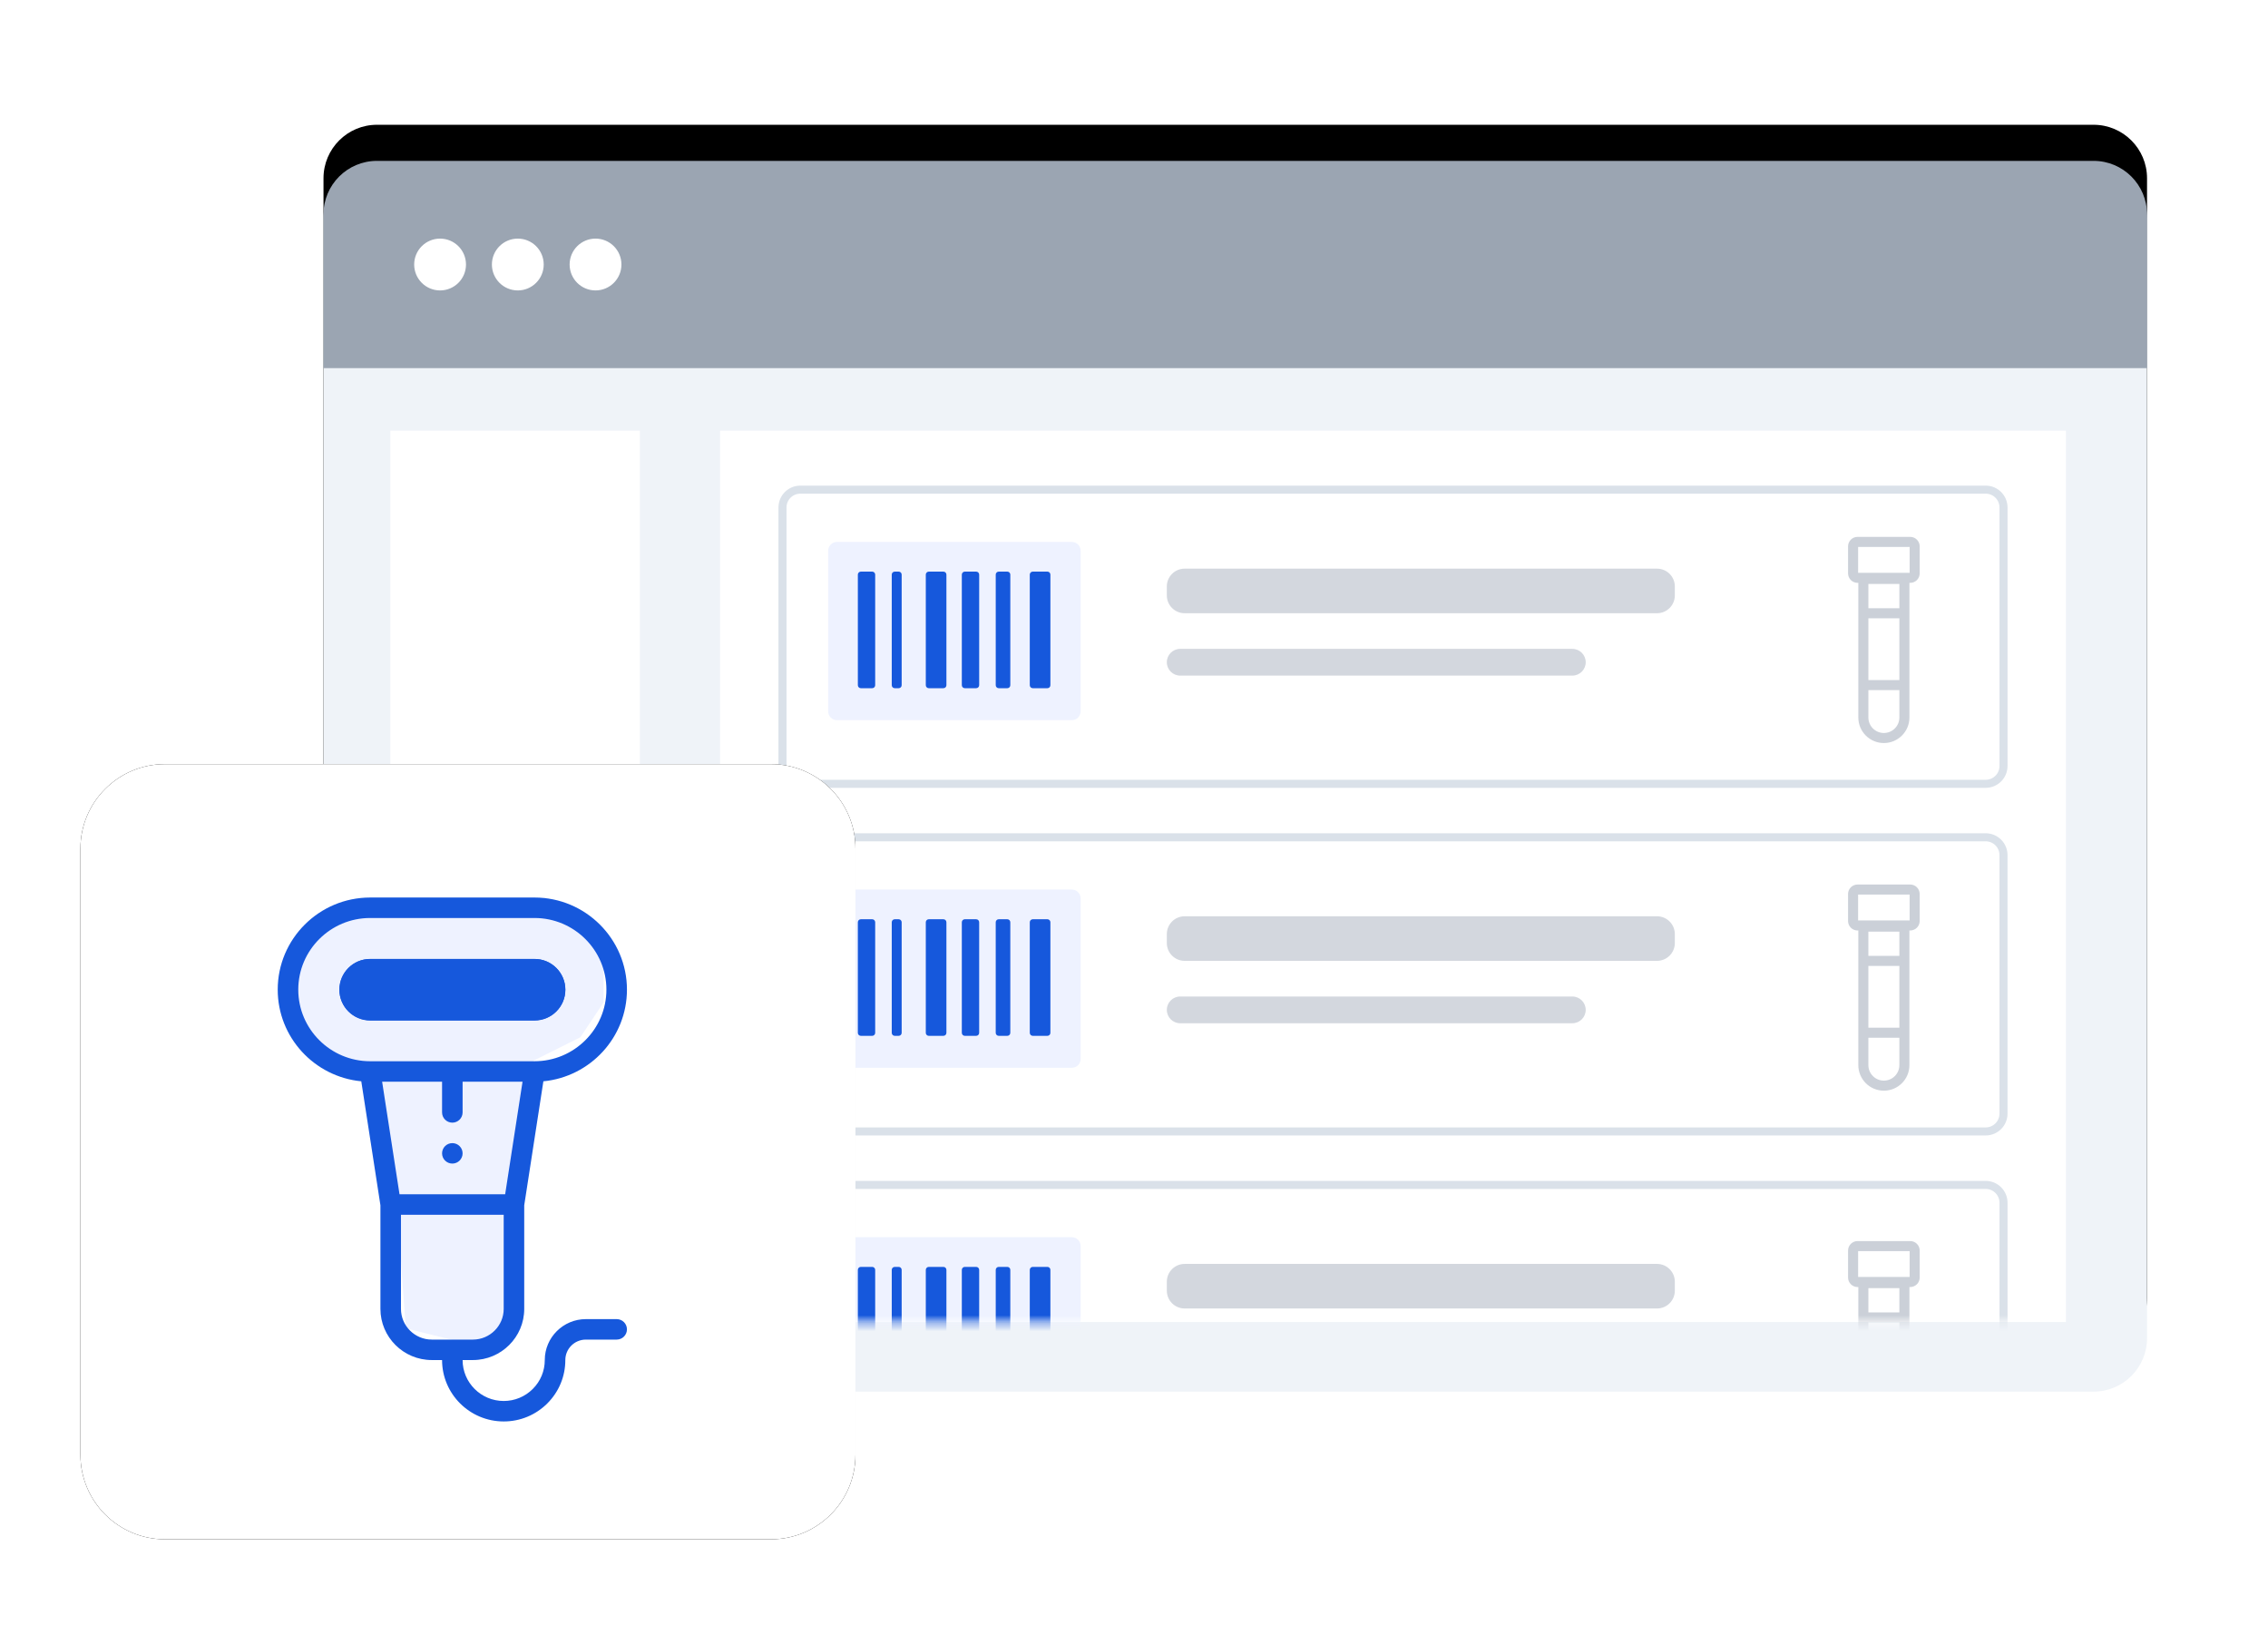
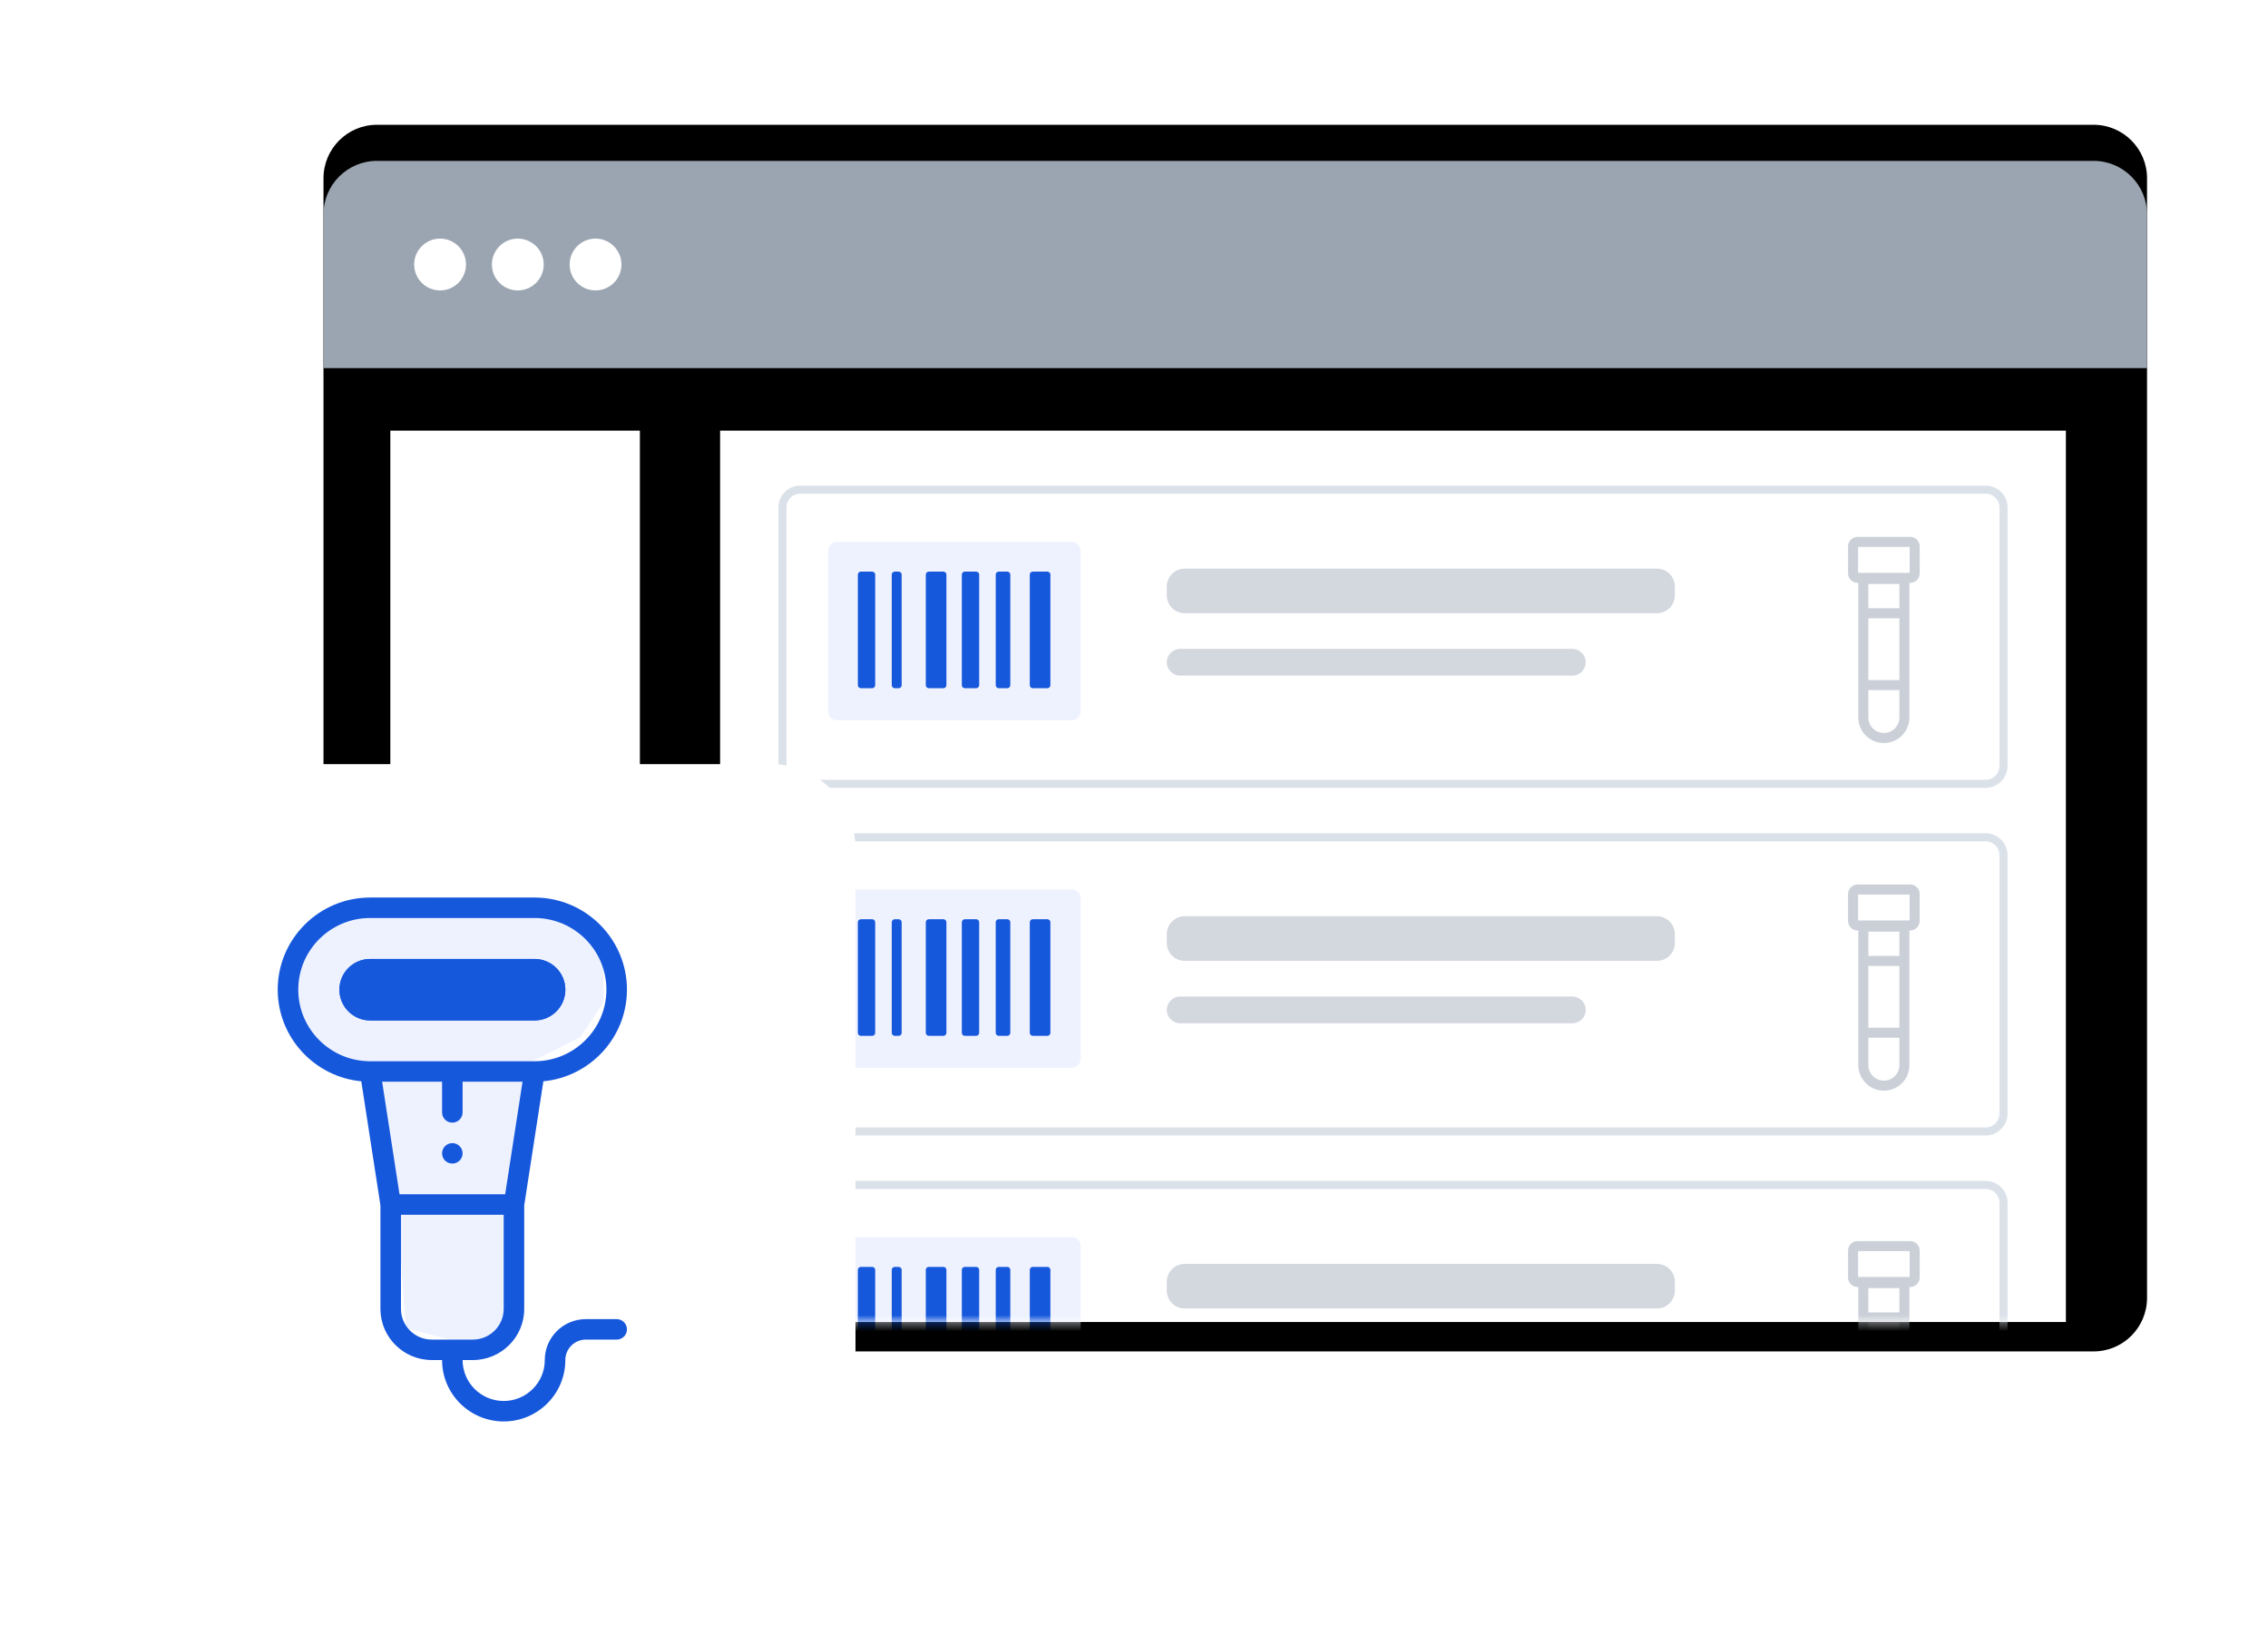
<svg xmlns="http://www.w3.org/2000/svg" width="282" height="202" viewBox="0 0 282 202" fill="none">
  <g filter="url(#filter0_d_24_1140)">
    <path d="M46.872 20.512H260.311C263.983 20.512 266.96 23.489 266.96 27.162V166.363C266.96 170.036 263.983 173.012 260.311 173.012H46.872C43.2 173.012 40.223 170.036 40.223 166.363V27.162C40.223 23.489 43.2 20.512 46.872 20.512Z" fill="black" />
  </g>
-   <path d="M46.872 20.512H260.311C263.983 20.512 266.96 23.489 266.96 27.162V166.363C266.96 170.036 263.983 173.012 260.311 173.012H46.872C43.2 173.012 40.223 170.036 40.223 166.363V27.162C40.223 23.489 43.2 20.512 46.872 20.512Z" fill="#EFF3F8" />
  <path fill-rule="evenodd" clip-rule="evenodd" d="M46.872 20H260.311C263.983 20 266.96 22.977 266.96 26.649V45.77H40.223V26.649C40.223 22.977 43.2 20 46.872 20Z" fill="#9BA5B2" />
  <path d="M54.719 36.107C56.498 36.107 57.941 34.664 57.941 32.885C57.941 31.106 56.498 29.664 54.719 29.664C52.94 29.664 51.498 31.106 51.498 32.885C51.498 34.664 52.94 36.107 54.719 36.107Z" fill="white" />
  <path d="M64.383 36.107C66.162 36.107 67.605 34.664 67.605 32.885C67.605 31.106 66.162 29.664 64.383 29.664C62.604 29.664 61.162 31.106 61.162 32.885C61.162 34.664 62.604 36.107 64.383 36.107Z" fill="white" />
  <path d="M74.047 36.107C75.826 36.107 77.268 34.664 77.268 32.885C77.268 31.106 75.826 29.664 74.047 29.664C72.268 29.664 70.826 31.106 70.826 32.885C70.826 34.664 72.268 36.107 74.047 36.107Z" fill="white" />
  <path d="M256.871 53.538H89.536V164.356H256.871V53.538Z" fill="white" />
  <mask id="mask0_24_1140" style="mask-type:luminance" maskUnits="userSpaceOnUse" x="89" y="53" width="168" height="112">
    <path d="M256.871 53.538H89.536V164.356H256.871V53.538Z" fill="white" />
  </mask>
  <g mask="url(#mask0_24_1140)">
    <path d="M246.897 147.313H99.509C98.285 147.313 97.293 148.306 97.293 149.53V181.667C97.293 182.891 98.285 183.883 99.509 183.883H246.897C248.122 183.883 249.114 182.891 249.114 181.667V149.53C249.114 148.306 248.122 147.313 246.897 147.313Z" stroke="#DAE1E9" />
    <path fill-rule="evenodd" clip-rule="evenodd" d="M231.687 159.522H236.79V176.746C236.79 178.155 235.647 179.298 234.238 179.298C232.829 179.298 231.687 178.155 231.687 176.746V159.522Z" fill="white" stroke="#CBD0D8" stroke-width="1.25" />
    <path d="M231.687 163.789H236.79" stroke="#CBD0D8" stroke-width="1.25" />
    <path d="M237.512 154.918H230.965C230.659 154.918 230.411 155.166 230.411 155.472V158.829C230.411 159.135 230.659 159.383 230.965 159.383H237.512C237.818 159.383 238.066 159.135 238.066 158.829V155.472C238.066 155.166 237.818 154.918 237.512 154.918Z" fill="white" stroke="#CBD0D8" stroke-width="1.25" />
    <path d="M133.26 153.81H104.078C103.466 153.81 102.97 154.306 102.97 154.918V174.865C102.97 175.477 103.466 175.973 104.078 175.973H133.26C133.872 175.973 134.368 175.477 134.368 174.865V154.918C134.368 154.306 133.872 153.81 133.26 153.81Z" fill="#EEF2FF" />
    <path fill-rule="evenodd" clip-rule="evenodd" d="M117.306 171.997H115.482C115.278 171.997 115.112 171.831 115.112 171.625V157.876C115.112 157.67 115.278 157.504 115.482 157.504H117.306C117.511 157.504 117.676 157.67 117.676 157.876V171.625C117.676 171.831 117.511 171.997 117.306 171.997ZM111.248 171.997C111.045 171.997 110.879 171.831 110.879 171.625V157.876C110.879 157.67 111.045 157.504 111.248 157.504H111.742C111.947 157.504 112.112 157.67 112.112 157.876V171.625C112.112 171.831 111.947 171.997 111.742 171.997H111.248ZM108.45 171.997H107.034C106.829 171.997 106.664 171.831 106.664 171.625V157.876C106.664 157.67 106.829 157.504 107.034 157.504H108.45C108.655 157.504 108.82 157.67 108.82 157.876V171.625C108.82 171.831 108.655 171.997 108.45 171.997Z" fill="#1658DC" />
    <path fill-rule="evenodd" clip-rule="evenodd" d="M130.235 171.997H128.411C128.207 171.997 128.041 171.831 128.041 171.625V157.876C128.041 157.67 128.207 157.504 128.411 157.504H130.235C130.44 157.504 130.605 157.67 130.605 157.876V171.625C130.605 171.831 130.44 171.997 130.235 171.997ZM124.177 171.997C123.973 171.997 123.808 171.831 123.808 171.625V157.876C123.808 157.67 123.973 157.504 124.177 157.504H125.251C125.455 157.504 125.621 157.67 125.621 157.876V171.625C125.621 171.831 125.455 171.997 125.251 171.997H124.177ZM119.962 171.997C119.758 171.997 119.592 171.831 119.592 171.625V157.876C119.592 157.67 119.758 157.504 119.962 157.504H121.379C121.583 157.504 121.749 157.67 121.749 157.876V171.625C121.749 171.831 121.583 171.997 121.379 171.997H119.962Z" fill="#1658DC" />
    <path d="M206.031 157.134H147.297C146.073 157.134 145.081 158.127 145.081 159.351V160.459C145.081 161.683 146.073 162.675 147.297 162.675H206.031C207.255 162.675 208.247 161.683 208.247 160.459V159.351C208.247 158.127 207.255 157.134 206.031 157.134Z" fill="#D3D7DE" />
  </g>
  <mask id="mask1_24_1140" style="mask-type:luminance" maskUnits="userSpaceOnUse" x="89" y="53" width="168" height="112">
    <path d="M256.871 53.538H89.536V164.356H256.871V53.538Z" fill="white" />
  </mask>
  <g mask="url(#mask1_24_1140)">
    <path d="M246.897 60.875H99.509C98.285 60.875 97.293 61.868 97.293 63.092V95.229C97.293 96.453 98.285 97.445 99.509 97.445H246.897C248.122 97.445 249.114 96.453 249.114 95.229V63.092C249.114 61.868 248.122 60.875 246.897 60.875Z" stroke="#DAE1E9" />
    <path d="M133.26 67.371H104.078C103.466 67.371 102.97 67.868 102.97 68.48V88.427C102.97 89.039 103.466 89.535 104.078 89.535H133.26C133.872 89.535 134.368 89.039 134.368 88.427V68.48C134.368 67.868 133.872 67.371 133.26 67.371Z" fill="#EEF2FF" />
    <path fill-rule="evenodd" clip-rule="evenodd" d="M117.306 85.559H115.482C115.278 85.559 115.112 85.392 115.112 85.186V71.438C115.112 71.232 115.278 71.066 115.482 71.066H117.306C117.511 71.066 117.676 71.232 117.676 71.438V85.186C117.676 85.392 117.511 85.559 117.306 85.559ZM111.248 85.559C111.045 85.559 110.879 85.392 110.879 85.186V71.438C110.879 71.232 111.045 71.066 111.248 71.066H111.742C111.947 71.066 112.112 71.232 112.112 71.438V85.186C112.112 85.392 111.947 85.559 111.742 85.559H111.248ZM108.45 85.559H107.034C106.829 85.559 106.664 85.392 106.664 85.186V71.438C106.664 71.232 106.829 71.066 107.034 71.066H108.45C108.655 71.066 108.82 71.232 108.82 71.438V85.186C108.82 85.392 108.655 85.559 108.45 85.559Z" fill="#1658DC" />
    <path fill-rule="evenodd" clip-rule="evenodd" d="M130.235 85.559H128.411C128.207 85.559 128.041 85.392 128.041 85.186V71.438C128.041 71.232 128.207 71.066 128.411 71.066H130.235C130.44 71.066 130.605 71.232 130.605 71.438V85.186C130.605 85.392 130.44 85.559 130.235 85.559ZM124.177 85.559C123.973 85.559 123.808 85.392 123.808 85.186V71.438C123.808 71.232 123.973 71.066 124.177 71.066H125.251C125.455 71.066 125.621 71.232 125.621 71.438V85.186C125.621 85.392 125.455 85.559 125.251 85.559H124.177ZM119.962 85.559C119.758 85.559 119.592 85.392 119.592 85.186V71.438C119.592 71.232 119.758 71.066 119.962 71.066H121.379C121.583 71.066 121.749 71.232 121.749 71.438V85.186C121.749 85.392 121.583 85.559 121.379 85.559H119.962Z" fill="#1658DC" />
    <path fill-rule="evenodd" clip-rule="evenodd" d="M231.687 71.976H236.79V89.2C236.79 90.609 235.647 91.752 234.238 91.752C232.829 91.752 231.687 90.609 231.687 89.2V71.976Z" fill="white" stroke="#CBD0D8" stroke-width="1.25" />
    <path d="M231.687 76.243H236.79" stroke="#CBD0D8" stroke-width="1.25" />
    <path d="M237.512 67.371H230.965C230.659 67.371 230.411 67.62 230.411 67.926V71.283C230.411 71.589 230.659 71.837 230.965 71.837H237.512C237.818 71.837 238.066 71.589 238.066 71.283V67.926C238.066 67.62 237.818 67.371 237.512 67.371Z" fill="white" stroke="#CBD0D8" stroke-width="1.25" />
    <path d="M231.687 85.173H236.79" stroke="#CBD0D8" stroke-width="1.25" />
    <path d="M206.031 70.696H147.297C146.073 70.696 145.081 71.688 145.081 72.912V74.021C145.081 75.245 146.073 76.237 147.297 76.237H206.031C207.255 76.237 208.247 75.245 208.247 74.021V72.912C208.247 71.688 207.255 70.696 206.031 70.696Z" fill="#D3D7DE" />
    <path d="M195.503 80.67H146.743C145.825 80.67 145.081 81.414 145.081 82.332C145.081 83.25 145.825 83.994 146.743 83.994H195.503C196.421 83.994 197.166 83.25 197.166 82.332C197.166 81.414 196.421 80.67 195.503 80.67Z" fill="#D3D7DE" />
  </g>
  <path d="M246.897 104.094H99.509C98.285 104.094 97.293 105.087 97.293 106.311V138.448C97.293 139.672 98.285 140.664 99.509 140.664H246.897C248.121 140.664 249.113 139.672 249.113 138.448V106.311C249.113 105.087 248.121 104.094 246.897 104.094Z" stroke="#DAE1E9" />
  <path fill-rule="evenodd" clip-rule="evenodd" d="M231.686 115.195H236.789V132.419C236.789 133.828 235.647 134.971 234.238 134.971C232.828 134.971 231.686 133.828 231.686 132.419V115.195Z" fill="white" stroke="#CBD0D8" stroke-width="1.25" />
  <path d="M231.686 119.462H236.789" stroke="#CBD0D8" stroke-width="1.25" />
  <path d="M237.511 110.591H230.964C230.658 110.591 230.41 110.839 230.41 111.145V114.502C230.41 114.808 230.658 115.056 230.964 115.056H237.511C237.817 115.056 238.065 114.808 238.065 114.502V111.145C238.065 110.839 237.817 110.591 237.511 110.591Z" fill="white" stroke="#CBD0D8" stroke-width="1.25" />
  <path d="M231.686 128.392H236.789" stroke="#CBD0D8" stroke-width="1.25" />
  <path d="M133.26 110.591H104.077C103.465 110.591 102.969 111.087 102.969 111.699V131.646C102.969 132.258 103.465 132.754 104.077 132.754H133.26C133.872 132.754 134.368 132.258 134.368 131.646V111.699C134.368 111.087 133.872 110.591 133.26 110.591Z" fill="#EEF2FF" />
  <path fill-rule="evenodd" clip-rule="evenodd" d="M117.306 128.778H115.482C115.278 128.778 115.112 128.611 115.112 128.405V114.657C115.112 114.451 115.278 114.284 115.482 114.284H117.306C117.51 114.284 117.676 114.451 117.676 114.657V128.405C117.676 128.611 117.51 128.778 117.306 128.778ZM111.248 128.778C111.044 128.778 110.879 128.611 110.879 128.405V114.657C110.879 114.451 111.044 114.284 111.248 114.284H111.742C111.946 114.284 112.112 114.451 112.112 114.657V128.405C112.112 128.611 111.946 128.778 111.742 128.778H111.248ZM108.45 128.778H107.033C106.829 128.778 106.663 128.611 106.663 128.405V114.657C106.663 114.451 106.829 114.284 107.033 114.284H108.45C108.654 114.284 108.82 114.451 108.82 114.657V128.405C108.82 128.611 108.654 128.778 108.45 128.778Z" fill="#1658DC" />
  <path fill-rule="evenodd" clip-rule="evenodd" d="M130.235 128.778H128.411C128.206 128.778 128.041 128.611 128.041 128.405V114.657C128.041 114.451 128.206 114.284 128.411 114.284H130.235C130.439 114.284 130.605 114.451 130.605 114.657V128.405C130.605 128.611 130.439 128.778 130.235 128.778ZM124.177 128.778C123.973 128.778 123.807 128.611 123.807 128.405V114.657C123.807 114.451 123.973 114.284 124.177 114.284H125.25C125.455 114.284 125.62 114.451 125.62 114.657V128.405C125.62 128.611 125.455 128.778 125.25 128.778H124.177ZM119.962 128.778C119.757 128.778 119.592 128.611 119.592 128.405V114.657C119.592 114.451 119.757 114.284 119.962 114.284H121.378C121.583 114.284 121.748 114.451 121.748 114.657V128.405C121.748 128.611 121.583 128.778 121.378 128.778H119.962Z" fill="#1658DC" />
  <path d="M206.031 113.915H147.297C146.073 113.915 145.081 114.907 145.081 116.132V117.24C145.081 118.464 146.073 119.456 147.297 119.456H206.031C207.255 119.456 208.247 118.464 208.247 117.24V116.132C208.247 114.907 207.255 113.915 206.031 113.915Z" fill="#D3D7DE" />
  <path d="M195.503 123.889H146.743C145.825 123.889 145.081 124.633 145.081 125.551C145.081 126.469 145.825 127.213 146.743 127.213H195.503C196.421 127.213 197.165 126.469 197.165 125.551C197.165 124.633 196.421 123.889 195.503 123.889Z" fill="#D3D7DE" />
  <path d="M48.533 53.538H79.562V164.356H48.533V53.538Z" fill="white" />
  <g filter="url(#filter1_d_24_1140)">
-     <path d="M95.857 95H20.513C14.707 95 10 99.707 10 105.513V180.857C10 186.663 14.707 191.37 20.513 191.37H95.857C101.663 191.37 106.37 186.663 106.37 180.857V105.513C106.37 99.707 101.663 95 95.857 95Z" fill="black" />
-   </g>
+     </g>
  <path d="M95.857 95H20.513C14.707 95 10 99.707 10 105.513V180.857C10 186.663 14.707 191.37 20.513 191.37H95.857C101.663 191.37 106.37 186.663 106.37 180.857V105.513C106.37 99.707 101.663 95 95.857 95Z" fill="white" />
  <path fill-rule="evenodd" clip-rule="evenodd" d="M50.453 165.139L49.005 144.875L46.11 133.295L40.32 130.4L35.978 124.61L37.425 118.821L40.32 114.478L46.11 111.583H53.347L62.032 113.031L67.822 111.583L72.164 114.478L75.059 118.821V124.61L72.164 128.953L66.375 131.848L64.927 134.743V147.77L63.48 157.902V163.692L60.585 166.587H56.242L50.453 165.139Z" fill="#EEF2FF" />
  <path fill-rule="evenodd" clip-rule="evenodd" d="M67.563 134.43L65.182 149.845V162.725C65.182 166.232 62.318 169.085 58.797 169.085H57.519C57.519 171.892 59.811 174.174 62.629 174.174C63.992 174.174 65.275 173.644 66.24 172.683C67.206 171.722 67.737 170.444 67.737 169.085C67.737 166.28 70.028 163.997 72.845 163.997H76.678C77.383 163.997 77.954 164.566 77.954 165.269C77.954 165.971 77.383 166.542 76.678 166.542H72.845C71.436 166.542 70.292 167.682 70.292 169.085C70.292 171.123 69.494 173.039 68.047 174.483C66.598 175.924 64.674 176.719 62.629 176.719C58.402 176.719 54.966 173.294 54.966 169.085H53.688C50.168 169.085 47.302 166.232 47.302 162.725V149.845L44.921 134.43C39.099 133.874 34.531 128.975 34.531 123.033C34.531 116.719 39.687 111.583 46.025 111.583H66.46C72.797 111.583 77.954 116.719 77.954 123.033C77.954 128.975 73.386 133.874 67.563 134.43ZM49.856 162.725C49.856 164.829 51.576 166.542 53.688 166.542H58.797C60.909 166.542 62.629 164.829 62.629 162.725V151.021H49.856V162.725ZM49.675 148.476H62.81L64.971 134.482H57.519V138.299C57.519 139.001 56.947 139.571 56.243 139.571C55.538 139.571 54.966 139.001 54.966 138.299V134.482H47.514L49.675 148.476ZM66.46 114.128H46.025C41.095 114.128 37.086 118.123 37.086 123.033C37.086 127.943 41.095 131.937 46.025 131.937H66.46C71.389 131.937 75.4 127.943 75.4 123.033C75.4 118.123 71.389 114.128 66.46 114.128ZM66.46 126.85H46.025C43.913 126.85 42.194 125.137 42.194 123.033C42.194 120.924 43.907 119.216 46.025 119.216H66.46C68.572 119.216 70.292 120.928 70.292 123.033C70.292 125.142 68.576 126.85 66.46 126.85ZM66.46 121.76H46.025C45.32 121.76 44.748 122.331 44.748 123.033C44.748 123.735 45.322 124.305 46.025 124.305H66.46C67.165 124.305 67.737 123.735 67.737 123.033C67.737 122.331 67.164 121.76 66.46 121.76ZM56.243 142.116C56.947 142.116 57.519 142.685 57.519 143.388C57.519 144.09 56.947 144.659 56.243 144.659C55.538 144.659 54.966 144.09 54.966 143.388C54.966 142.685 55.538 142.116 56.243 142.116Z" fill="#1658DC" />
  <path fill-rule="evenodd" clip-rule="evenodd" d="M46.03 119.226H66.473C68.585 119.226 70.298 120.939 70.298 123.051C70.298 125.163 68.585 126.875 66.473 126.875H46.03C43.918 126.875 42.206 125.163 42.206 123.051C42.206 120.939 43.918 119.226 46.03 119.226Z" fill="#1658DC" />
  <defs>
    <filter id="filter0_d_24_1140" x="25.223" y="0.512" width="256.737" height="182.5" filterUnits="userSpaceOnUse" color-interpolation-filters="sRGB">
      <feFlood flood-opacity="0" result="BackgroundImageFix" />
      <feColorMatrix in="SourceAlpha" type="matrix" values="0 0 0 0 0 0 0 0 0 0 0 0 0 0 0 0 0 0 127 0" result="hardAlpha" />
      <feOffset dy="-5" />
      <feGaussianBlur stdDeviation="7.5" />
      <feColorMatrix type="matrix" values="0 0 0 0 0.29 0 0 0 0 0.325 0 0 0 0 0.384 0 0 0 0.25 0" />
      <feBlend mode="normal" in2="BackgroundImageFix" result="effect1_dropShadow_24_1140" />
      <feBlend mode="normal" in="SourceGraphic" in2="effect1_dropShadow_24_1140" result="shape" />
    </filter>
    <filter id="filter1_d_24_1140" x="0" y="85" width="116.37" height="116.37" filterUnits="userSpaceOnUse" color-interpolation-filters="sRGB">
      <feFlood flood-opacity="0" result="BackgroundImageFix" />
      <feColorMatrix in="SourceAlpha" type="matrix" values="0 0 0 0 0 0 0 0 0 0 0 0 0 0 0 0 0 0 127 0" result="hardAlpha" />
      <feOffset />
      <feGaussianBlur stdDeviation="5" />
      <feColorMatrix type="matrix" values="0 0 0 0 0.289 0 0 0 0 0.327 0 0 0 0 0.383 0 0 0 0.25 0" />
      <feBlend mode="normal" in2="BackgroundImageFix" result="effect1_dropShadow_24_1140" />
      <feBlend mode="normal" in="SourceGraphic" in2="effect1_dropShadow_24_1140" result="shape" />
    </filter>
  </defs>
</svg>